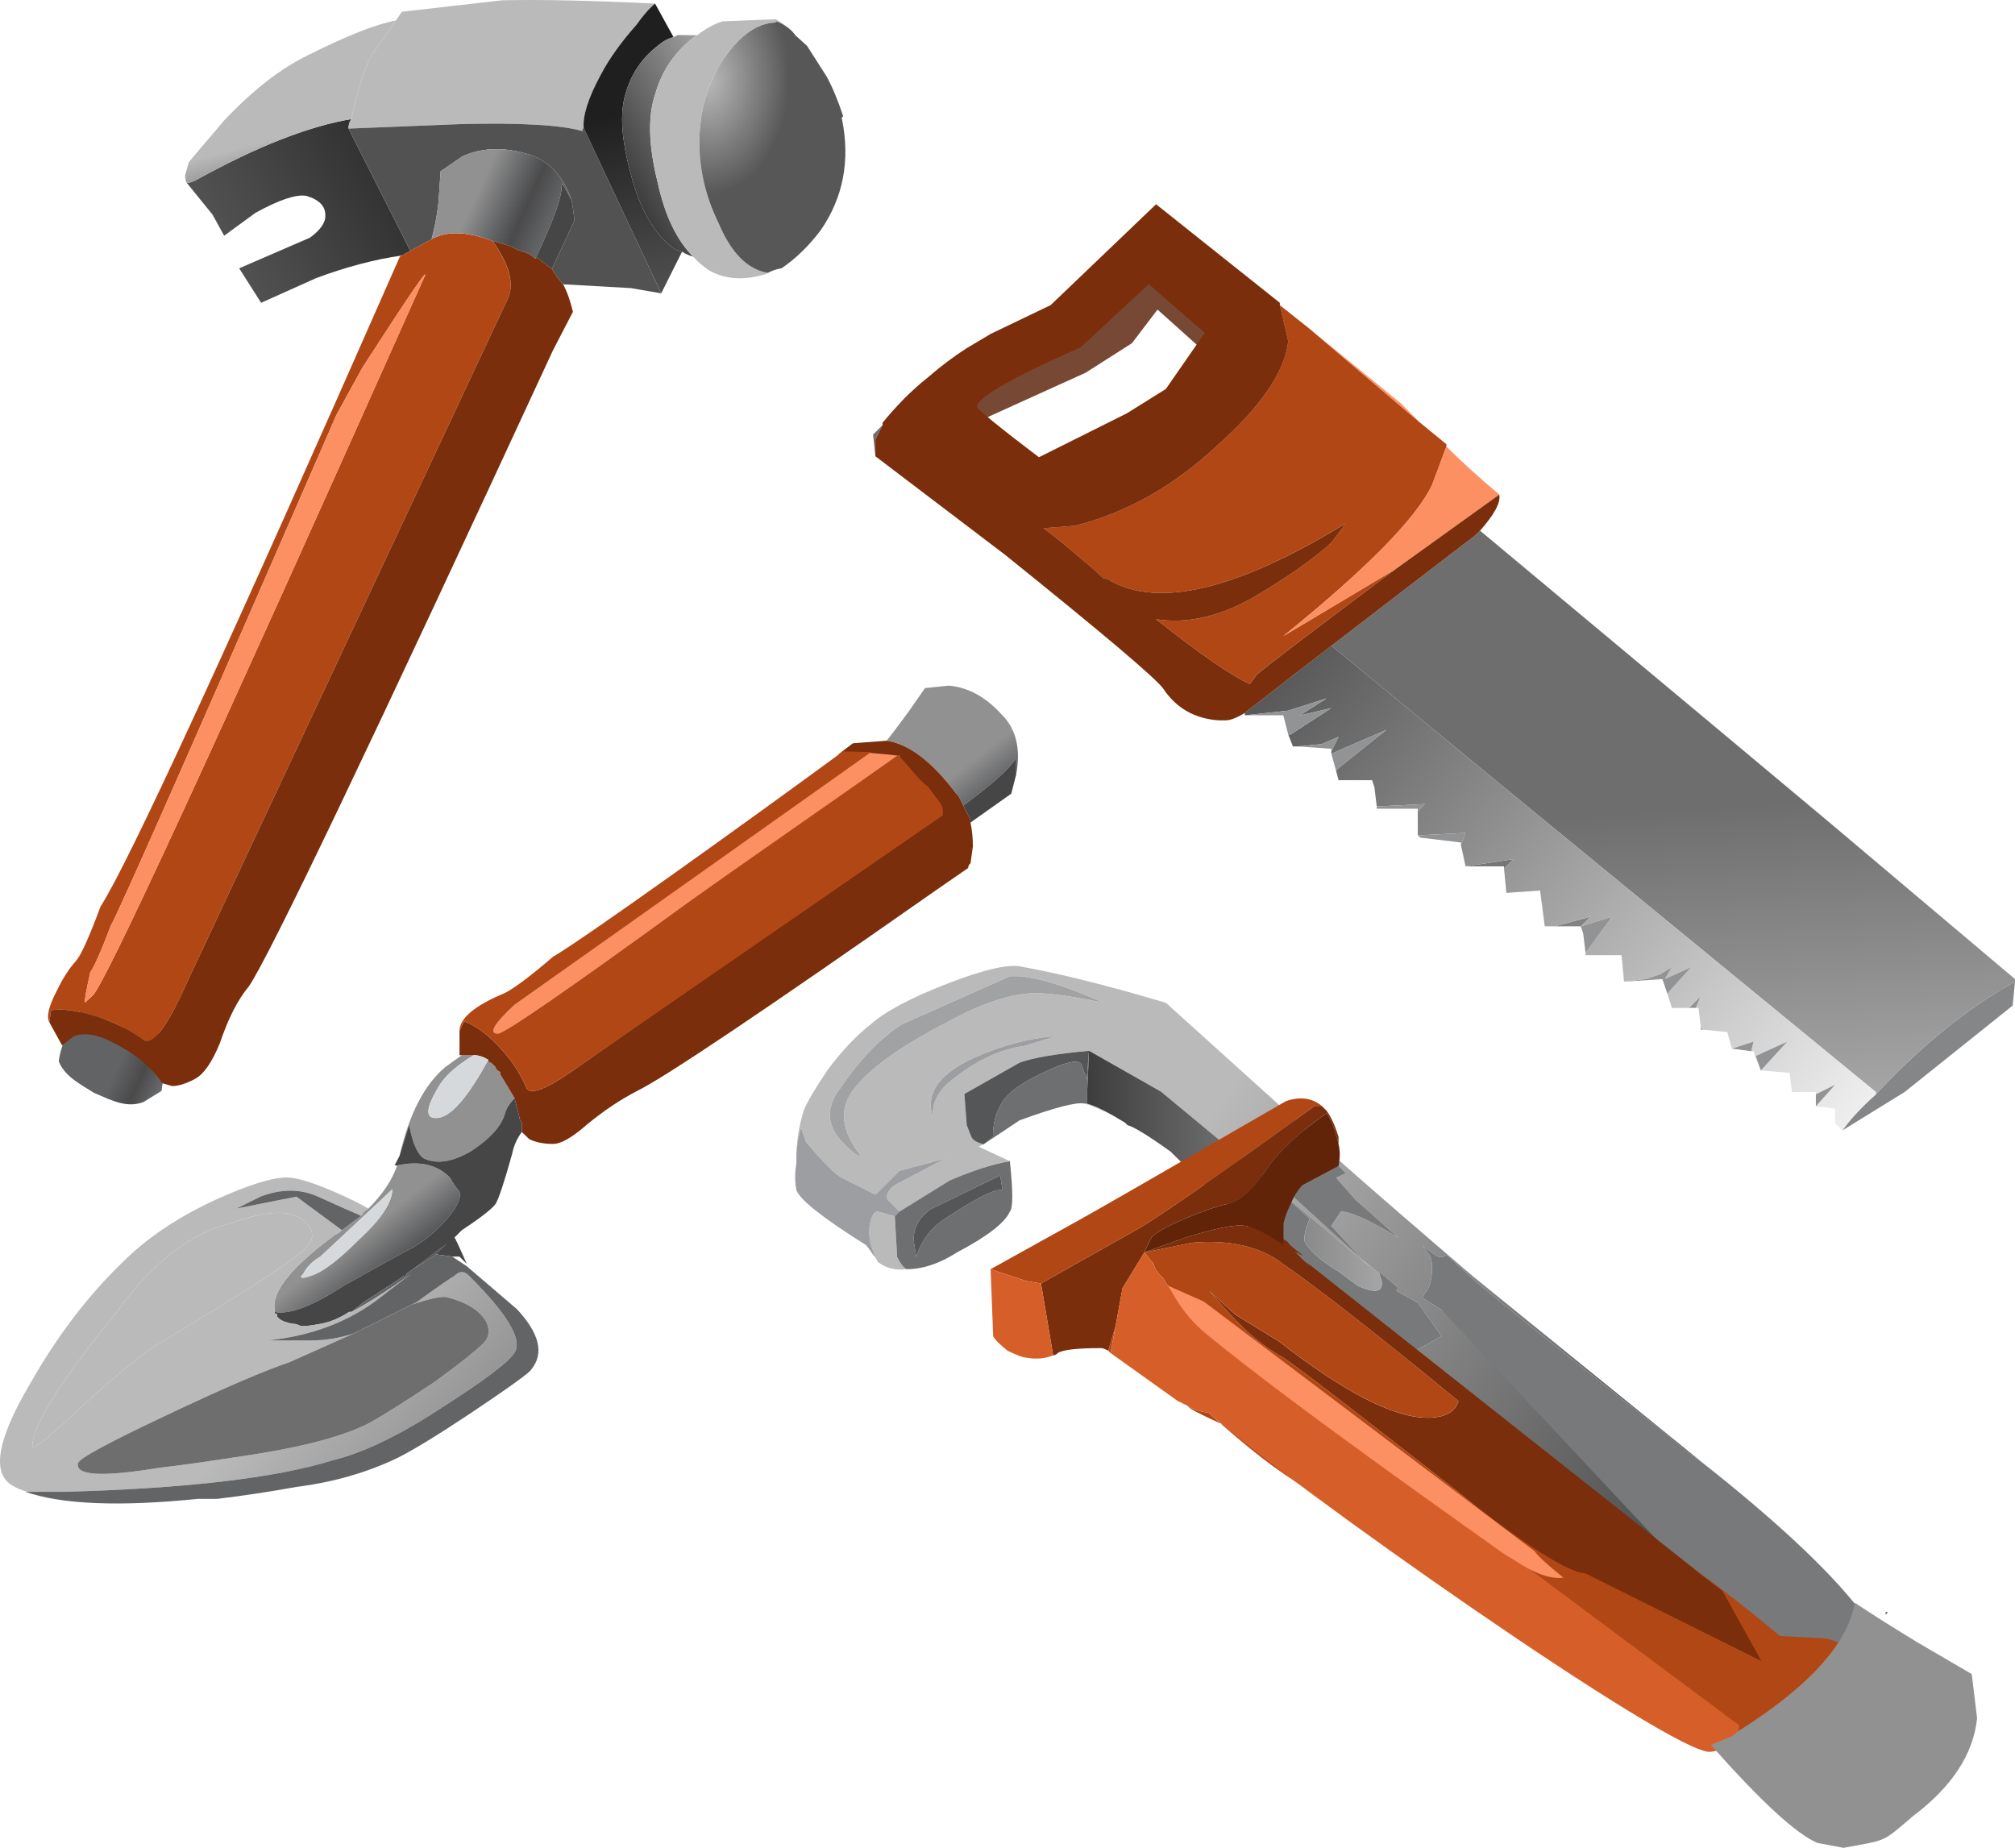
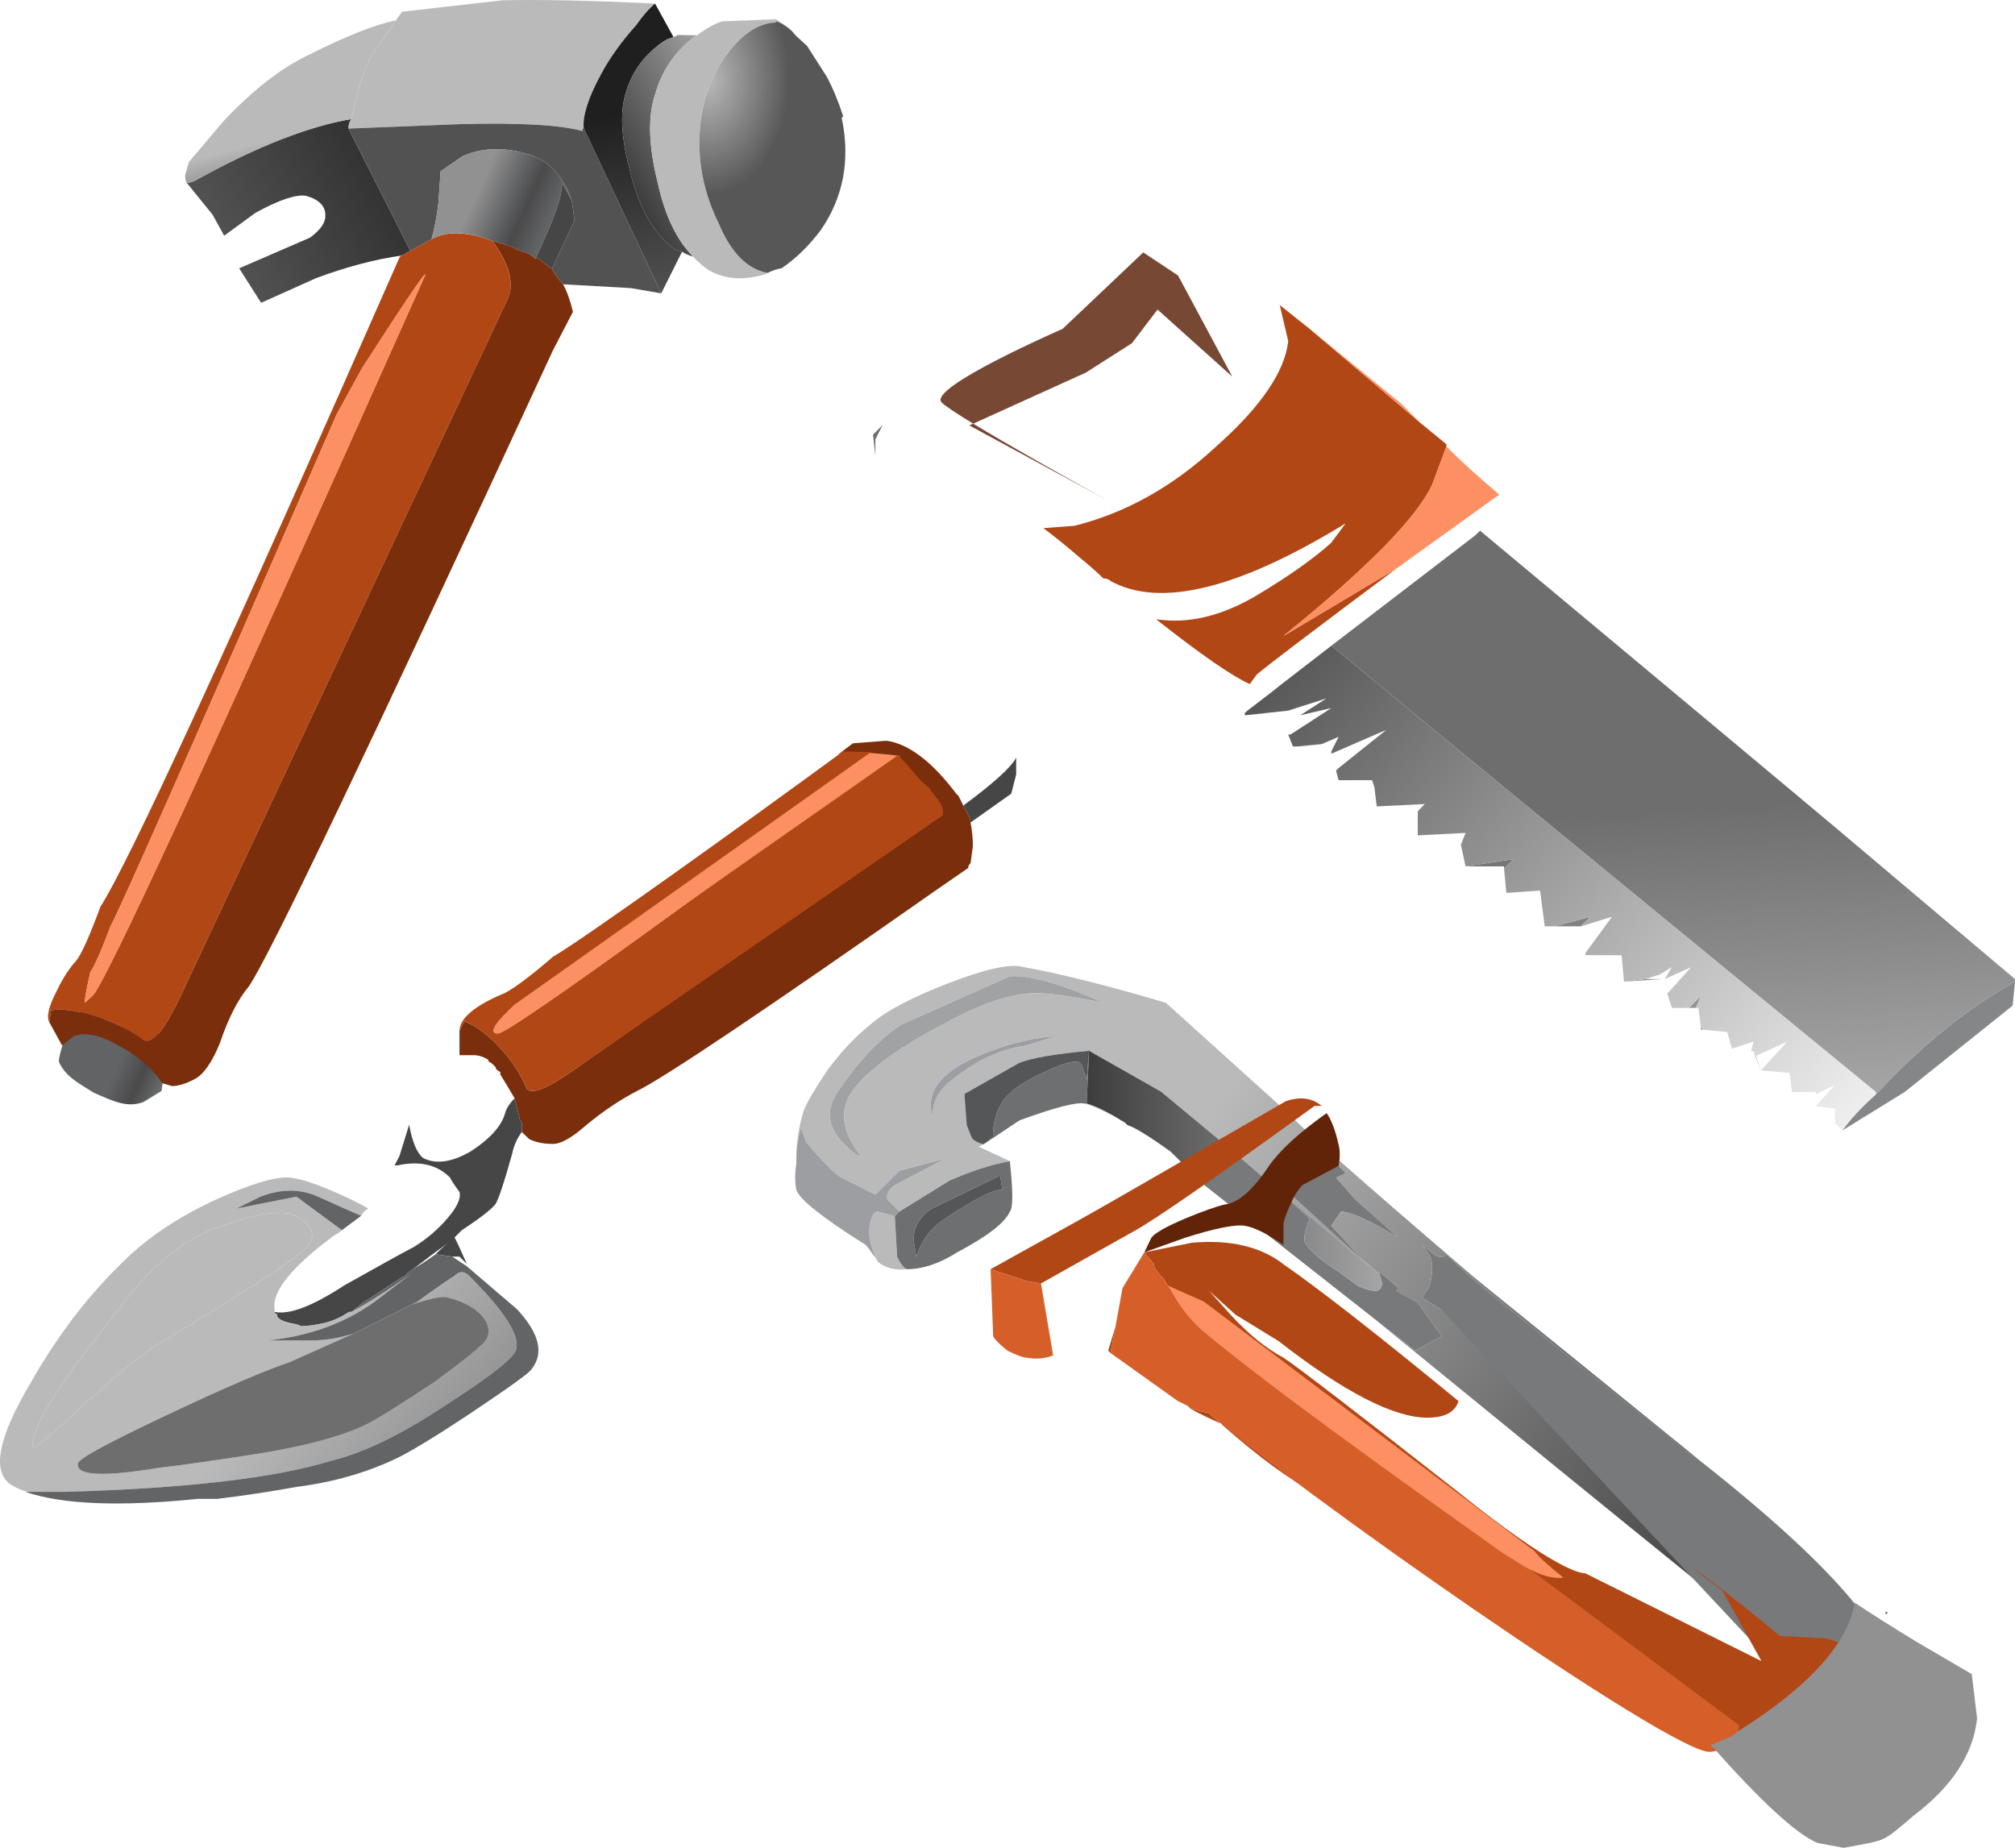
<svg xmlns="http://www.w3.org/2000/svg" xmlns:ns1="http://www.inkscape.org/namespaces/inkscape" xmlns:ns2="http://sodipodi.sourceforge.net/DTD/sodipodi-0.dtd" xmlns:xlink="http://www.w3.org/1999/xlink" id="svg2" xml:space="preserve" viewBox="0 0 1049.826 962.763" version="1.1" ns1:version="0.91 r13725" ns2:docname="hometools-construction-isolated.svg" width="1049.826" height="962.763">
  <ns2:namedview pagecolor="#ffffff" bordercolor="#666666" borderopacity="1" objecttolerance="10" gridtolerance="10" guidetolerance="10" ns1:pageopacity="0" ns1:pageshadow="2" ns1:window-width="1916" ns1:window-height="1035" id="namedview24905" showgrid="false" fit-margin-top="0" fit-margin-left="0" fit-margin-right="0" fit-margin-bottom="0" ns1:zoom="0.8988947" ns1:cx="722.65992" ns1:cy="555.10772" ns1:window-x="4" ns1:window-y="1" ns1:window-maximized="1" ns1:current-layer="g25569" />
  <defs id="defs6">
    <radialGradient id="radialGradient24" gradientUnits="userSpaceOnUse" cy="-5.5" cx="0.1" gradientTransform="matrix(0.8,0,0,-0.632,18.58,3.726)" r="10.038">
      <stop id="stop26" style="stop-color:#424242" offset="0" />
      <stop id="stop28" style="stop-color:#0d0d0d" offset="1" />
    </radialGradient>
    <linearGradient id="linearGradient42" y2="-1.95" gradientUnits="userSpaceOnUse" x2="9.288" gradientTransform="matrix(0.8,0,0,0.8,18.58,11.6)" y1="-1.95" x1="-8.587">
      <stop id="stop44" style="stop-color:#3d3d3d" offset="0" />
      <stop id="stop46" style="stop-color:#d9d9d9" offset=".282" />
      <stop id="stop48" style="stop-color:#1f1f1f" offset=".925" />
      <stop id="stop50" style="stop-color:#1f1f1f" offset="1" />
    </linearGradient>
    <linearGradient id="linearGradient66" y2="-7.25" gradientUnits="userSpaceOnUse" x2="9.663" gradientTransform="matrix(0.8,0,0,0.8,18.58,11.6)" y1="-7.25" x1="-1.862">
      <stop id="stop68" style="stop-color:#3d3d3d" offset="0" />
      <stop id="stop70" style="stop-color:#d9d9d9" offset=".282" />
      <stop id="stop72" style="stop-color:#1f1f1f" offset=".925" />
      <stop id="stop74" style="stop-color:#1f1f1f" offset="1" />
    </linearGradient>
    <linearGradient id="linearGradient88" y2="-3.7" gradientUnits="userSpaceOnUse" x2="2.012" gradientTransform="matrix(0.8,0,0,0.8,18.58,11.6)" y1="-3.7" x1="-10.013">
      <stop id="stop90" style="stop-color:#3d3d3d" offset="0" />
      <stop id="stop92" style="stop-color:#d9d9d9" offset=".282" />
      <stop id="stop94" style="stop-color:#1f1f1f" offset=".925" />
      <stop id="stop96" style="stop-color:#1f1f1f" offset="1" />
    </linearGradient>
    <linearGradient id="linearGradient110" y2="14.7" gradientUnits="userSpaceOnUse" x2="16.725" gradientTransform="matrix(0.8,0,0,0.8,19.22,14.72)" y1="14.7" x1="10.975">
      <stop id="stop112" style="stop-color:#525252" offset="0" />
      <stop id="stop114" style="stop-color:#1f1f1f" offset="1" />
    </linearGradient>
    <linearGradient id="linearGradient128" y2="2094.3" gradientUnits="userSpaceOnUse" x2="13430" gradientTransform="matrix(0.246,0.761,-0.761,0.246,-1679.2,-10710)" y1="2094.3" x1="13427">
      <stop id="stop130" style="stop-color:#3d3d3d" offset="0" />
      <stop id="stop132" style="stop-color:#bababa" offset="1" />
    </linearGradient>
    <linearGradient id="linearGradient146" y2="1780" gradientUnits="userSpaceOnUse" x2="14008" gradientTransform="matrix(0.202,0.774,-0.774,0.202,-1425.7,-11173)" y1="1780" x1="14006">
      <stop id="stop148" style="stop-color:#3d3d3d" offset="0" />
      <stop id="stop150" style="stop-color:#bababa" offset="1" />
    </linearGradient>
    <linearGradient id="linearGradient166" y2="1492.7" gradientUnits="userSpaceOnUse" x2="14462" gradientTransform="matrix(0.166,0.783,-0.783,0.166,-1199.9,-11540)" y1="1492.7" x1="14457">
      <stop id="stop168" style="stop-color:#525252" offset="0" />
      <stop id="stop170" style="stop-color:#1f1f1f" offset="1" />
    </linearGradient>
    <linearGradient id="linearGradient184" y2="-9765.5" gradientUnits="userSpaceOnUse" x2="-3268.2" gradientTransform="matrix(0.48,-0.64,0.64,0.48,7851.5,2620.2)" y1="-9765.5" x1="-3269.8">
      <stop id="stop186" style="stop-color:#919191" offset="0" />
      <stop id="stop188" style="stop-color:#606163" offset=".439" />
      <stop id="stop190" style="stop-color:#4a4a4b" offset=".659" />
      <stop id="stop192" style="stop-color:#626365" offset="1" />
    </linearGradient>
    <linearGradient id="linearGradient208" y2="1954" gradientUnits="userSpaceOnUse" x2="13688" gradientTransform="matrix(0.227,0.767,-0.767,0.227,-1569.7,-10918)" y1="1954" x1="13684">
      <stop id="stop210" style="stop-color:#525252" offset="0" />
      <stop id="stop212" style="stop-color:#1f1f1f" offset="1" />
    </linearGradient>
    <linearGradient id="linearGradient230" y2="12.112" gradientUnits="userSpaceOnUse" x2="22.475" gradientTransform="matrix(0.8,0,0,0.8,19.22,14.72)" y1="12.112" x1="19.025">
      <stop id="stop232" style="stop-color:#3d3d3d" offset="0" />
      <stop id="stop234" style="stop-color:#bababa" offset="1" />
    </linearGradient>
    <linearGradient id="linearGradient248" y2="2349.1" gradientUnits="userSpaceOnUse" x2="12891" gradientTransform="matrix(0.285,0.747,-0.747,0.285,-1885.2,-10279)" y1="2349.1" x1="12886">
      <stop id="stop250" style="stop-color:#292929" offset="0" />
      <stop id="stop252" style="stop-color:#bababa" offset="1" />
    </linearGradient>
    <radialGradient id="radialGradient266" gradientUnits="userSpaceOnUse" cy="-6906.7" cx="-3209" gradientTransform="matrix(0.623,-0.502,-0.627,-0.915,-2294.9,-7905.4)" r="2.329">
      <stop id="stop268" style="stop-color:#bababa" offset="0" />
      <stop id="stop270" style="stop-color:#575757" offset=".741" />
      <stop id="stop272" style="stop-color:#575757" offset="1" />
    </radialGradient>
    <linearGradient id="linearGradient288" y2="-15781" gradientUnits="userSpaceOnUse" x2="-486.36" gradientTransform="matrix(0.05,-0.798,0.798,0.05,12653,399.79)" y1="-15781" x1="-494.82">
      <stop id="stop290" style="stop-color:#6e6e6e" offset="0" />
      <stop id="stop292" style="stop-color:#bababa" offset="1" />
    </linearGradient>
    <linearGradient id="linearGradient306" y2="-7080.3" gradientUnits="userSpaceOnUse" x2="-3308.6" gradientTransform="matrix(0.616,-0.51,0.51,0.616,5684.3,2674.6)" y1="-7080.3" x1="-3324.5">
      <stop id="stop308" style="stop-color:#525252" offset="0" />
      <stop id="stop310" style="stop-color:#f0f0f0" offset="1" />
    </linearGradient>
    <linearGradient id="linearGradient332" y2="-9626.2" gradientUnits="userSpaceOnUse" x2="-3290.4" gradientTransform="matrix(0.49,-0.633,0.633,0.49,7712.8,2638.1)" y1="-9626.2" x1="-3292.1">
      <stop id="stop334" style="stop-color:#919191" offset="0" />
      <stop id="stop336" style="stop-color:#606163" offset=".439" />
      <stop id="stop338" style="stop-color:#4a4a4b" offset=".659" />
      <stop id="stop340" style="stop-color:#626365" offset="1" />
    </linearGradient>
    <linearGradient id="linearGradient362" y2="-9027.3" gradientUnits="userSpaceOnUse" x2="19660" gradientTransform="matrix(-0.607,0.521,-0.521,-0.607,7236.7,-15718)" y1="-9027.3" x1="19653">
      <stop id="stop364" style="stop-color:#6e6e6e" offset="0" />
      <stop id="stop366" style="stop-color:#bababa" offset="1" />
    </linearGradient>
    <linearGradient id="linearGradient384" y2="-12344" gradientUnits="userSpaceOnUse" x2="-2601.8" gradientTransform="matrix(0.323,-0.732,0.732,0.323,9877.8,2088)" y1="-12344" x1="-2603.9">
      <stop id="stop386" style="stop-color:#6e6e6e" offset="0" />
      <stop id="stop388" style="stop-color:#bababa" offset="1" />
    </linearGradient>
    <linearGradient id="linearGradient402" y2="-12409" gradientUnits="userSpaceOnUse" x2="-2572.9" gradientTransform="matrix(0.319,-0.734,0.734,0.319,9930.6,2067.2)" y1="-12409" x1="-2575">
      <stop id="stop404" style="stop-color:#6e6e6e" offset="0" />
      <stop id="stop406" style="stop-color:#bababa" offset="1" />
    </linearGradient>
    <linearGradient id="linearGradient420" y2="-10217" gradientUnits="userSpaceOnUse" x2="19527" gradientTransform="matrix(-0.657,0.456,-0.456,-0.657,8174.9,-15596)" y1="-10217" x1="19512">
      <stop id="stop422" style="stop-color:#3d3d3d" offset="0" />
      <stop id="stop424" style="stop-color:#bababa" offset="1" />
    </linearGradient>
    <linearGradient id="linearGradient448" y2="10.298" gradientUnits="userSpaceOnUse" x2="-9.3" gradientTransform="matrix(0.8,0,0,0.8,19.66,17.08)" y1="10.298" x1="-16.7">
      <stop id="stop450" style="stop-color:#3d3d3d" offset="0" />
      <stop id="stop452" style="stop-color:#bababa" offset="1" />
    </linearGradient>
    <linearGradient id="linearGradient476" y2="3.5" gradientUnits="userSpaceOnUse" x2="6.6" gradientTransform="matrix(0.8,0,0,0.8,18.7,16.52)" y1="3.5" x1="-7.7">
      <stop id="stop478" style="stop-color:#c9501a" offset="0" />
      <stop id="stop480" style="stop-color:#692101" offset="1" />
    </linearGradient>
    <linearGradient id="linearGradient494" y2="5.125" gradientUnits="userSpaceOnUse" x2="5.162" gradientTransform="matrix(0.8,0,0,0.8,18.7,16.52)" y1="5.125" x1="-6.062">
      <stop id="stop496" style="stop-color:#c9501a" offset="0" />
      <stop id="stop498" style="stop-color:#692101" offset="1" />
    </linearGradient>
    <linearGradient id="linearGradient516" y2="0.575" gradientUnits="userSpaceOnUse" x2="9.8" gradientTransform="matrix(0.8,0,0,0.8,18.7,16.52)" y1="0.575" x1="-10.1">
      <stop id="stop518" style="stop-color:#c9501a" offset="0" />
      <stop id="stop520" style="stop-color:#692101" offset="1" />
    </linearGradient>
    <linearGradient id="linearGradient534" y2="-16327" gradientUnits="userSpaceOnUse" x2="16312" gradientTransform="matrix(-0.8,0,0,-0.8,13062,-13043)" y1="-16327" x1="16297">
      <stop id="stop536" style="stop-color:#c9501a" offset="0" />
      <stop id="stop538" style="stop-color:#9e3c10" offset="1" />
    </linearGradient>
    <linearGradient id="linearGradient556" y2="-16330" gradientUnits="userSpaceOnUse" x2="16308" gradientTransform="matrix(-0.8,0,0,-0.8,13062,-13043)" y1="-16330" x1="16301">
      <stop id="stop558" style="stop-color:#c9501a" offset="0" />
      <stop id="stop560" style="stop-color:#9e3c10" offset="1" />
    </linearGradient>
    <linearGradient id="linearGradient574" y2="-16321" gradientUnits="userSpaceOnUse" x2="16313" gradientTransform="matrix(-0.8,0,0,-0.8,13062,-13043)" y1="-16321" x1="16296">
      <stop id="stop576" style="stop-color:#3d3d3d" offset="0" />
      <stop id="stop578" style="stop-color:#bababa" offset="1" />
    </linearGradient>
    <linearGradient id="linearGradient596" y2="-16329" gradientUnits="userSpaceOnUse" x2="16310" gradientTransform="matrix(-0.8,0,0,-0.8,13062,-13043)" y1="-16329" x1="16299">
      <stop id="stop598" style="stop-color:#c9501a" offset="0" />
      <stop id="stop600" style="stop-color:#9e3c10" offset="1" />
    </linearGradient>
    <linearGradient id="linearGradient614" y2="-4.75" gradientUnits="userSpaceOnUse" x2="9.338" gradientTransform="matrix(0.8,0,0,0.8,18.7,16.52)" y1="-4.75" x1="-8.737">
      <stop id="stop616" style="stop-color:#3d3d3d" offset="0" />
      <stop id="stop618" style="stop-color:#d9d9d9" offset=".282" />
      <stop id="stop620" style="stop-color:#1f1f1f" offset=".925" />
      <stop id="stop622" style="stop-color:#1f1f1f" offset="1" />
    </linearGradient>
    <linearGradient ns1:collect="always" xlink:href="#linearGradient332" id="linearGradient25455" gradientUnits="userSpaceOnUse" gradientTransform="matrix(-1.405,-0.908,1.087,-1.173,5846.327,-14254.267)" x1="-3292.1" y1="-9626.2" x2="-3290.4" y2="-9626.2" />
    <linearGradient ns1:collect="always" xlink:href="#linearGradient332" id="linearGradient25465" gradientUnits="userSpaceOnUse" gradientTransform="matrix(-0.453,0.659,-0.659,-0.453,-7801.002,-2177.029)" x1="-3292.1" y1="-9626.2" x2="-3290.4" y2="-9626.2" />
    <linearGradient ns1:collect="always" xlink:href="#linearGradient332" id="linearGradient25497" gradientUnits="userSpaceOnUse" gradientTransform="matrix(0.49,-0.633,0.633,0.49,7712.8,2638.1)" x1="-3292.1" y1="-9626.2" x2="-3290.4" y2="-9626.2" />
  </defs>
  <g id="g10" transform="matrix(1.25,0,0,-1.25,522.676,489.581)">
    <g id="g12">
      <g id="g25523" transform="matrix(21.895,12.067,-12.067,21.895,-616.623,-632.464)">
        <g id="g100">
          <g id="g102">
            <g id="g108">
              <path ns1:connector-curvature="0" d="m 30.781,27.362 -0.082,-2.282 -0.16,0 c -0.426,0.161 -0.906,0.282 -1.437,0.36 l -1,0.082 -0.043,0.68 1.281,-0.122 c 0.215,0.028 0.348,0.094 0.402,0.2 0.078,0.133 0.039,0.281 -0.121,0.441 -0.133,0.106 -0.426,0.16 -0.879,0.16 l -0.64,-0.082 0,0.403 -0.122,0.679 c 0.028,-0.027 0.079,-0.043 0.161,-0.043 1.148,0 2.066,-0.117 2.757,-0.359 -0.05,-0.024 -0.093,-0.066 -0.117,-0.117 z" style="fill:url(#linearGradient110);fill-rule:evenodd" id="path116" />
            </g>
          </g>
        </g>
        <g id="g118">
          <g id="g120">
            <g id="g126">
              <path ns1:connector-curvature="0" d="m 34.219,25.479 c -0.024,0 -0.039,-0.012 -0.039,-0.039 -0.266,0.265 -0.84,0.625 -1.719,1.082 l -1.68,0.84 c 0.024,0.051 0.067,0.093 0.117,0.117 0.321,0.375 0.59,0.629 0.801,0.762 l 0.641,0.32 0.16,0.078 1.559,-0.641 C 34.621,27.705 35.355,27.28 36.262,26.721 36.125,26.694 35.98,26.639 35.82,26.561 35.445,26.428 35.141,26.28 34.898,26.12 34.527,25.881 34.301,25.666 34.219,25.479 Z" style="fill:url(#linearGradient128);fill-rule:evenodd" id="path134" />
            </g>
          </g>
        </g>
        <g id="g136">
          <g id="g138">
            <g id="g144">
              <path ns1:connector-curvature="0" d="m 32.34,28.561 -0.641,-0.32 c -0.211,-0.133 -0.48,-0.387 -0.801,-0.762 -0.691,0.242 -1.613,0.359 -2.757,0.359 -0.082,0 -0.133,0.016 -0.161,0.043 0,0.024 0.012,0.067 0.04,0.117 l 0.16,0.161 0.84,0.32 c 0.668,0.215 1.253,0.309 1.761,0.281 0.719,-0.027 1.239,-0.094 1.559,-0.199 z" style="fill:url(#linearGradient146);fill-rule:evenodd" id="path152" />
            </g>
          </g>
        </g>
        <g transform="matrix(0.888,0,0,0.939,-7.219,2.884)" id="g25457">
          <g id="g25459">
            <g id="g25461">
              <path ns2:nodetypes="csccccccccc" id="path25463" style="fill:url(#linearGradient25465);fill-rule:evenodd" d="m 29.571,14.039 c 0.039,0.067 0.153,0.178 0.273,0.28 0.158,0.134 0.325,0.182 0.625,0.379 0.021,-0.055 0.045,-0.108 0.07,-0.164 l 0.037,-0.041 c 0.371,-0.557 0.741,-0.871 1.109,-0.946 -0.113,-0.126 -0.243,-0.28 -0.386,-0.455 l -0.303,-0.386 -0.4,-0.018 c -0.319,0.046 -0.484,0.265 -0.732,0.572 -0.145,0.252 -0.323,0.49 -0.292,0.779 z" ns1:connector-curvature="0" />
            </g>
          </g>
        </g>
        <path ns1:connector-curvature="0" d="m 30.699,25.08 0.403,0 c 0.293,0 0.586,-0.175 0.878,-0.519 C 32.031,24.08 31.953,23.76 31.742,23.6 L 21.34,16.041 c -0.481,-0.347 -0.774,-0.468 -0.879,-0.363 -0.133,0.297 -0.32,0.563 -0.563,0.801 -0.21,0.215 -0.398,0.348 -0.558,0.402 l -0.121,-0.16 c 0,0.106 0.121,0.238 0.363,0.399 0.184,0.132 0.359,0.226 0.52,0.281 0.132,0.051 0.398,0.254 0.796,0.597 0.75,0.403 3.95,2.762 9.602,7.082 l 0.199,0 z m -10.64,-8.32 c 0.187,0 3.722,2.602 10.601,7.801 0.266,0.184 -0.265,-0.082 -1.601,-0.801 l -0.758,-0.48 c -4.746,-3.653 -7.215,-5.535 -7.403,-5.641 -0.343,-0.293 -0.57,-0.465 -0.679,-0.519 -0.211,-0.239 -0.321,-0.375 -0.321,-0.399 l 0.161,0.039 z" style="fill:#b24716;fill-rule:evenodd" id="path154" />
        <g id="g156">
          <g id="g158">
            <g id="g164">
              <path ns1:connector-curvature="0" d="m 30.781,27.362 1.68,-0.84 c 0.879,-0.457 1.453,-0.817 1.719,-1.082 0,0.027 0.015,0.039 0.039,0.039 L 34.02,22.44 33.621,22.76 32.66,23.362 c -0.027,0.105 -0.039,0.211 -0.039,0.316 l 0.719,0.524 c 0.055,0.132 0.094,0.238 0.121,0.32 0.078,0.426 -0.016,0.773 -0.281,1.039 -0.293,0.293 -0.614,0.453 -0.961,0.48 L 31.781,25.998 31.5,25.561 C 31.367,25.373 31.234,25.213 31.102,25.08 l -0.403,0 0.082,2.282 z" style="fill:url(#linearGradient166);fill-rule:evenodd" id="path172" />
            </g>
          </g>
        </g>
        <g id="g174">
          <g id="g176">
            <g id="g182">
              <path ns1:connector-curvature="0" d="m 32.461,23.959 c -0.027,0.082 -0.066,0.149 -0.121,0.2 l -0.078,0.082 c -0.028,0.054 -0.055,0.093 -0.082,0.121 l -0.2,0.199 c -0.292,0.348 -0.585,0.519 -0.878,0.519 0.132,0.133 0.265,0.293 0.398,0.481 l 0.281,0.437 0.438,0.043 c 0.347,-0.027 0.668,-0.187 0.961,-0.48 0.265,-0.266 0.359,-0.613 0.281,-1.039 l 0,0.316 -0.039,-0.039 c -0.082,-0.16 -0.402,-0.437 -0.961,-0.84 z" style="fill:url(#linearGradient184);fill-rule:evenodd" id="path194" />
            </g>
          </g>
        </g>
        <path ns1:connector-curvature="0" d="m 32.621,23.678 c -0.055,0.11 -0.094,0.203 -0.121,0.281 l -0.039,0 c 0.559,0.403 0.879,0.68 0.961,0.84 l 0.039,0.039 0,-0.316 C 33.434,24.44 33.395,24.334 33.34,24.202 l -0.719,-0.524 z" style="fill:#464647;fill-rule:evenodd" id="path196" />
        <g id="g198">
          <g id="g200">
            <g id="g206">
              <path ns1:connector-curvature="0" d="m 36.262,26.08 c -0.082,0.028 -0.188,0.028 -0.321,0 -0.32,-0.054 -0.601,-0.199 -0.839,-0.441 -0.243,-0.238 -0.426,-0.641 -0.563,-1.199 -0.16,-0.613 -0.144,-1.106 0.043,-1.481 l 0.078,-0.078 -0.64,-0.441 0.199,3.039 c 0.082,0.187 0.308,0.402 0.679,0.641 0.243,0.16 0.547,0.308 0.922,0.441 0.16,0.078 0.305,0.133 0.442,0.16 l 0,-0.641 z" style="fill:url(#linearGradient208);fill-rule:evenodd" id="path214" />
            </g>
          </g>
        </g>
        <path ns1:connector-curvature="0" d="m 20.059,16.76 -0.161,-0.039 c 0,0.024 0.11,0.16 0.321,0.399 0.109,0.054 0.336,0.226 0.679,0.519 0.188,0.106 2.657,1.988 7.403,5.641 l 0.758,0.48 c 1.336,0.719 1.867,0.985 1.601,0.801 C 23.781,19.362 20.246,16.76 20.059,16.76 Z" style="fill:#fc9063;fill-rule:evenodd" id="path216" />
        <path ns1:connector-curvature="0" d="m 31.98,24.561 0.2,-0.199 c 0.027,-0.028 0.054,-0.067 0.082,-0.121 l 0.078,-0.082 c 0.055,-0.051 0.094,-0.118 0.121,-0.2 l 0.039,0 c 0.027,-0.078 0.066,-0.171 0.121,-0.281 0,-0.105 0.012,-0.211 0.039,-0.316 0,-0.137 -0.027,-0.297 -0.078,-0.481 L 31.98,22.479 c -5.839,-4.293 -9.027,-6.574 -9.558,-6.84 -0.27,-0.105 -0.563,-0.305 -0.883,-0.598 -0.266,-0.214 -0.48,-0.32 -0.641,-0.32 -0.156,0 -0.293,0.024 -0.398,0.078 l -0.121,0.121 c -0.027,0.321 -0.16,0.653 -0.399,1 -0.16,0.239 -0.332,0.375 -0.519,0.399 l -0.242,-0.039 0,0.441 0.121,0.16 c 0.16,-0.054 0.348,-0.187 0.558,-0.402 0.243,-0.238 0.43,-0.504 0.563,-0.801 0.105,-0.105 0.398,0.016 0.879,0.363 L 31.742,23.6 c 0.211,0.16 0.293,0.48 0.238,0.961 z" style="fill:#7a2e0b;fill-rule:evenodd" id="path218" />
        <g id="g220">
          <g id="g222">
            <g id="g228">
              <path ns1:connector-curvature="0" d="m 34.66,22.881 -0.078,0.078 c -0.187,0.375 -0.203,0.868 -0.043,1.481 0.137,0.558 0.32,0.961 0.563,1.199 0.238,0.242 0.519,0.387 0.839,0.441 0.133,0.028 0.239,0.028 0.321,0 l 0.078,0 0.281,-0.16 -0.039,0 c -0.402,-0.054 -0.75,-0.226 -1.043,-0.519 -0.293,-0.266 -0.519,-0.707 -0.68,-1.321 -0.16,-0.535 -0.183,-0.988 -0.078,-1.359 -0.054,0.051 -0.093,0.106 -0.121,0.16 z" style="fill:url(#linearGradient230);fill-rule:evenodd" id="path236" />
            </g>
          </g>
        </g>
        <g id="g238">
          <g id="g240">
            <g id="g246">
              <path ns1:connector-curvature="0" d="m 38.039,25.221 c -0.031,0.094 -0.078,0.18 -0.141,0.258 l -0.039,0 c -0.265,0.133 -0.613,0.094 -1.039,-0.117 -0.425,-0.215 -0.773,-0.563 -1.039,-1.043 -0.215,-0.399 -0.336,-0.84 -0.359,-1.321 -0.055,-0.531 0.051,-0.906 0.32,-1.117 l -0.043,0 c -0.371,0.078 -0.64,0.25 -0.801,0.52 -0.05,0.105 -0.093,0.211 -0.117,0.32 -0.105,0.371 -0.082,0.824 0.078,1.359 0.161,0.614 0.387,1.051 0.68,1.321 0.293,0.293 0.641,0.465 1.043,0.519 l 0.039,0 c 0.184,0.028 0.344,0.028 0.481,0 l 0.796,-0.398 c 0.063,-0.102 0.11,-0.203 0.141,-0.301 z" style="fill:url(#linearGradient248);fill-rule:evenodd" id="path254" />
            </g>
          </g>
        </g>
        <g id="g256">
          <g id="g258">
            <g id="g264">
              <path ns1:connector-curvature="0" d="m 35.742,21.881 c -0.269,0.211 -0.375,0.586 -0.32,1.117 0.023,0.481 0.144,0.922 0.359,1.321 0.266,0.48 0.614,0.828 1.039,1.043 0.426,0.211 0.774,0.25 1.039,0.117 l 0.039,0 c 0.063,-0.078 0.11,-0.164 0.141,-0.258 l 0.02,-0.101 0.082,-0.239 0.039,-0.601 c 0,-0.215 -0.028,-0.453 -0.078,-0.719 -0.028,0 -0.043,-0.016 -0.043,-0.039 -0.211,-0.668 -0.614,-1.149 -1.2,-1.442 -0.293,-0.132 -0.586,-0.214 -0.879,-0.242 -0.082,0.028 -0.16,0.043 -0.238,0.043 z" style="fill:url(#radialGradient266);fill-rule:evenodd" id="path274" />
            </g>
          </g>
        </g>
      </g>
      <g id="g25569" transform="matrix(25,0,0,25,-516.755,-79.503)">
        <g id="g25585">
          <path id="path276" style="fill:#848687;fill-rule:evenodd" d="m 34.66,-0.002 c 0.133,0.188 0.32,0.387 0.559,0.602 0.773,0.828 1.547,1.453 2.32,1.879 L 37.5,2.08 35.699,0.639 34.66,-0.002 Z" ns1:connector-curvature="0" />
          <g id="g278">
            <g id="g280">
              <g id="g286">
                <path id="path294" style="fill:url(#linearGradient288);fill-rule:evenodd" d="m 26.141,8.08 2.398,1.84 c 0.027,0.028 0.055,0.051 0.082,0.078 3.387,-2.824 5.332,-4.453 5.84,-4.878 l 3.078,-2.598 0,-0.043 C 36.766,2.053 35.992,1.428 35.219,0.6 l 0,0.039 -9.078,7.441 z m 3.718,-4.679 0.602,0.16 -0.16,-0.16 -0.442,0 z m -0.839,0.961 0,0.039 -0.641,0 0.801,0.121 -0.16,-0.16 z m 2,-1.883 0.359,0.043 0.281,0 -0.64,-0.043 z m 1.199,-0.438 -0.117,0 0.199,0.2 -0.082,-0.2 z m 0.121,-0.363 -0.039,0 0,0.043 0.039,-0.043 z M 33.219,1.241 33.301,0.998 33.18,1.319 33.219,1.241 Z m -14.68,10 -0.039,0.359 0.16,0.16 -0.121,-0.238 0,-0.281 z" ns1:connector-curvature="0" />
              </g>
            </g>
          </g>
          <g id="g296">
            <g id="g298">
              <g id="g304">
                <path id="path312" style="fill:url(#linearGradient306);fill-rule:evenodd" d="m 24.699,6.92 0,0.039 0.043,0.039 c 0.317,0.243 0.492,0.375 0.52,0.403 l 0.879,0.679 9.078,-7.441 0,-0.039 C 34.98,0.385 34.793,0.186 34.66,-0.002 l -0.121,0.122 0,0.242 -0.32,0.039 0.32,0.359 -0.32,-0.16 0,0.039 -0.399,0 -0.039,0.32 -0.48,0.039 0.441,0.481 -0.523,-0.238 -0.039,0.078 -0.039,0 0.039,0.16 -0.36,-0.117 -0.078,0.277 -0.402,0.039 -0.039,0.043 -0.039,0.32 -0.043,0 0.082,0.2 -0.199,-0.2 -0.282,0 L 31.742,2.28 32.141,2.721 31.699,2.522 31.82,2.721 31.621,2.6 31.379,2.522 31.02,2.479 30.98,2.92 l -0.601,0 0,0.039 0.441,0.602 -0.519,-0.16 0.16,0.16 -0.602,-0.16 -0.16,0 -0.078,0.597 -0.562,-0.039 -0.039,0.403 0.16,0.16 -0.801,-0.121 -0.078,0.359 0.078,0.199 -0.758,-0.039 -0.039,0 0,0.399 0.117,0.121 -0.801,-0.039 -0.039,0.32 -0.039,0.117 -0.558,0 -0.043,0.16 0.043,0.043 0.797,0.637 -0.918,-0.398 0,0.039 0.121,0.242 -0.282,-0.121 -0.398,-0.039 -0.082,0 -0.078,0.199 0.039,0 0.68,0.441 L 25.621,6.92 26.059,7.202 25.422,6.998 24.699,6.92 Z" ns1:connector-curvature="0" />
              </g>
            </g>
          </g>
          <path style="fill:#774934;fill-opacity:1;fill-rule:evenodd;stroke:none;stroke-width:0.8px;stroke-linecap:butt;stroke-linejoin:miter;stroke-opacity:1" d="m 23.005,14.638 -1.345,-1.275 c 0,0 -2.258,-0.981 -2.017,-1.226 0.24,-0.245 2.79,-1.646 2.79,-1.646 l -2.328,1.262 1.943,0.881 0.769,0.491 0.426,0.56 1.247,-1.119 -0.905,1.687 z" id="path25467" ns1:connector-curvature="0" ns2:nodetypes="ccscccccccc" />
          <path id="path314" style="fill:#b24716;fill-opacity:1;fill-rule:evenodd" d="M 27.219,9.362 C 25.859,8.346 25.086,7.76 24.898,7.6 L 24.781,7.44 c -0.293,0.133 -0.816,0.492 -1.562,1.082 0.535,-0.082 1.093,0.051 1.679,0.398 0.536,0.321 0.95,0.614 1.243,0.879 l 0.238,0.321 C 24.594,9.026 23.285,8.705 22.461,9.159 22.434,9.186 22.395,9.202 22.34,9.202 c -0.106,0.105 -0.227,0.211 -0.36,0.32 -0.214,0.183 -0.425,0.359 -0.64,0.519 l 0.519,0.039 c 0.856,0.215 1.641,0.653 2.36,1.321 0.75,0.664 1.148,1.254 1.203,1.758 l -0.141,0.601 0.5,-0.398 1.84,-1.563 0.438,-0.359 0,-0.039 L 27.82,10.76 C 27.555,10.202 26.727,9.362 25.34,8.241 l 1.879,1.121 z" ns1:connector-curvature="0" />
          <path id="path316" style="fill:#fc9063;fill-opacity:1;fill-rule:evenodd" d="m 27.621,11.799 -1.84,1.563 1.52,-1.242 0.32,-0.321 z m 0.438,-0.398 c 0.242,-0.242 0.535,-0.508 0.882,-0.801 L 27.219,9.362 25.34,8.241 c 1.387,1.121 2.215,1.961 2.48,2.519 l 0.239,0.641 z" ns1:connector-curvature="0" />
-           <path ns1:connector-curvature="0" style="fill:#7a2e0b;fill-opacity:1;fill-rule:evenodd" d="m 29.023,16.654 -2.197,2.102 -1.25,0.6 c -0.166,0.098 -0.332,0.2 -0.502,0.299 -0.264,0.17 -0.533,0.37 -0.797,0.6 -0.171,0.136 -0.337,0.284 -0.502,0.449 -0.166,0.171 -0.319,0.338 -0.451,0.504 l 0,0.049 -0.15,0.297 0,0.352 2.699,2.051 c 2.07,1.665 3.17,2.597 3.303,2.797 0.269,0.401 0.649,0.621 1.152,0.656 l 0.146,0 c 0.102,0 0.232,-0.055 0.398,-0.152 l 0.055,-0.049 c 0.396,-0.304 0.615,-0.469 0.65,-0.504 l 1.098,-0.848 2.998,-2.301 c 0.034,-0.035 0.068,-0.064 0.102,-0.098 0.297,-0.338 0.435,-0.586 0.4,-0.752 l -2.152,1.547 c -1.7,1.27 -2.665,2.003 -2.9,2.203 l -0.146,0.199 c -0.366,-0.166 -1.021,-0.614 -1.953,-1.352 0.669,0.102 1.367,-0.064 2.1,-0.498 0.67,-0.401 1.186,-0.766 1.553,-1.098 l 0.299,-0.402 c -2.231,1.367 -3.868,1.769 -4.898,1.201 -0.034,-0.034 -0.082,-0.053 -0.15,-0.053 -0.133,-0.131 -0.285,-0.264 -0.451,-0.4 -0.268,-0.229 -0.53,-0.448 -0.799,-0.648 l 0.648,-0.049 c 1.07,-0.269 2.05,-0.817 2.949,-1.652 0.937,-0.83 1.435,-1.567 1.504,-2.197 l -0.176,-0.75 0,-0.049 -2.578,-2.053 z m -0.154,1.664 1.17,1.016 -0.812,1.17 -0.814,0.508 -1.83,0.914 c 0,0 -1.015,-0.761 -1.27,-1.016 -0.254,-0.254 2.135,-1.271 2.135,-1.271 l 1.422,-1.32 z" transform="matrix(0.8,0,0,-0.8,0,28.764)" id="path318" />
-           <path id="path320" style="fill:#919395;fill-rule:evenodd" d="m 26.898,5.401 0.801,0.039 -0.117,-0.121 0,0.043 -0.684,0 0,0.039 z m 0.684,-0.481 0.039,0 0.758,0.039 -0.078,-0.199 0,0.039 -0.68,0.082 -0.039,0.039 z m 6.637,-4.32 0.32,0.16 -0.32,-0.359 0,0.199 z M 30.379,2.959 30.34,3.28 30.301,3.401 30.82,3.561 30.379,2.959 Z M 32.82,1.362 33.18,1.479 33.141,1.319 32.82,1.362 Z M 31.742,2.28 31.66,2.522 31.379,2.522 31.621,2.6 31.82,2.721 31.699,2.522 32.141,2.721 31.742,2.28 Z M 33.301,0.998 33.219,1.241 33.742,1.479 33.301,0.998 Z M 25.422,6.6 25.34,6.92 l -0.641,0 0.723,0.078 0.637,0.204 -0.438,-0.282 0.52,0.121 -0.68,-0.441 -0.039,0 z M 26.141,6.28 27.059,6.678 26.262,6.041 26.219,5.998 26.141,6.28 Z m 0,0.039 0,0.043 -0.559,0.039 0.398,0.039 0.282,0.121 -0.121,-0.242 z" ns1:connector-curvature="0" />
        </g>
      </g>
      <g id="g25473" transform="matrix(25,0,0,25,-418.119,-247.144)">
        <g id="g322">
          <g id="g324">
            <g id="g330">
-               <path ns1:connector-curvature="0" d="m 16.941,12.639 0,0.281 c -0.082,-0.16 -0.375,-0.425 -0.882,-0.8 -0.024,0.054 -0.051,0.105 -0.079,0.16 l -0.039,0.039 c -0.402,0.535 -0.789,0.828 -1.16,0.883 0.106,0.132 0.227,0.293 0.36,0.476 l 0.281,0.402 0.398,0.04 c 0.321,-0.028 0.614,-0.188 0.879,-0.481 0.242,-0.238 0.321,-0.574 0.242,-1 z M 6.66,6.28 c 0.16,0.695 0.414,1.187 0.762,1.48 l 0.277,0.199 0.199,0 C 7.633,7.799 7.445,7.639 7.34,7.479 7.074,7.053 7.074,6.866 7.34,6.92 7.555,6.975 7.82,7.295 8.141,7.881 8.141,7.854 8.152,7.838 8.18,7.838 8.207,7.815 8.234,7.788 8.262,7.76 8.262,7.733 8.285,7.705 8.34,7.678 l 0,-0.039 C 8.422,7.506 8.5,7.373 8.578,7.241 8.5,7.159 8.445,7.08 8.422,6.998 8.367,6.788 8.18,6.573 7.859,6.362 7.539,6.174 7.273,6.135 7.059,6.241 6.953,6.319 6.875,6.506 6.82,6.799 L 6.66,6.28 Z M 5.699,5.041 C 5.805,5.12 5.914,5.202 6.02,5.28 6.047,5.334 6.086,5.373 6.141,5.401 6.379,5.639 6.539,5.881 6.621,6.12 6.992,6.202 7.285,6.135 7.5,5.92 7.527,5.866 7.578,5.788 7.66,5.678 7.688,5.573 7.621,5.428 7.461,5.241 7.301,5.053 7.113,4.893 6.898,4.76 6.738,4.678 6.355,4.467 5.738,4.12 5.207,3.772 4.82,3.627 4.578,3.678 l 0,0.043 c -0.051,0.293 0.281,0.707 1,1.238 0.055,0.028 0.094,0.055 0.121,0.082 z M 4.621,3.6 C 4.656,3.545 4.75,3.506 4.898,3.479 l -0.039,0 C 4.734,3.506 4.656,3.545 4.621,3.6 Z M 5.059,4.319 C 4.98,4.241 5.02,4.225 5.18,4.28 5.367,4.334 5.633,4.534 5.98,4.881 6.355,5.225 6.539,5.506 6.539,5.721 L 5.34,4.6 C 5.207,4.522 5.113,4.428 5.059,4.319 Z m 2.203,0.32 C 7.152,4.561 7.035,4.479 6.898,4.401 7.125,4.577 7.312,4.717 7.461,4.819 7.398,4.768 7.328,4.709 7.262,4.639 Z" style="fill:url(#linearGradient25497);fill-rule:evenodd" id="path342" />
-             </g>
+               </g>
          </g>
        </g>
        <path ns1:connector-curvature="0" d="m 16.18,11.838 c 0.027,-0.133 0.039,-0.265 0.039,-0.398 L 16.18,11.159 C 16.152,11.135 16.141,11.108 16.141,11.08 l -0.52,-0.359 c -2.855,-2 -4.519,-3.121 -5,-3.359 C 10.355,7.225 10.074,7.041 9.781,6.799 9.539,6.588 9.355,6.479 9.219,6.479 9.059,6.479 8.926,6.506 8.82,6.561 l -0.121,0.117 0,0.16 C 8.672,6.866 8.66,6.893 8.66,6.92 8.633,7.026 8.605,7.135 8.578,7.241 8.5,7.373 8.422,7.506 8.34,7.639 l 0,0.039 C 8.285,7.705 8.262,7.733 8.262,7.76 8.234,7.788 8.207,7.815 8.18,7.838 8.152,7.838 8.141,7.854 8.141,7.881 8.059,7.932 7.98,7.959 7.898,7.959 l -0.238,0 0,0.403 0.078,0.16 C 7.898,8.467 8.074,8.346 8.262,8.159 8.5,7.92 8.672,7.666 8.781,7.401 c 0.078,-0.106 0.344,0 0.797,0.32 l 3.203,2.238 c 0.024,0.188 0.826,0.689 1.19,0.967 0.303,0.135 1.035,0.802 1.45,1.023 l 0.048,0.064 0.14,-0.024 -0.045,0.172 -0.739,0.739 -0.941,-0.025 C 14.416,13.278 13.578,12.678 14.219,13.159 l 0.562,0.043 c 0.371,-0.055 0.758,-0.348 1.16,-0.883 L 15.98,12.28 c 0.028,-0.055 0.055,-0.106 0.079,-0.16 l 0.082,-0.161 c 0.027,-0.027 0.039,-0.066 0.039,-0.121 z" style="fill:#7a2e0b;fill-rule:evenodd" id="path344" ns2:nodetypes="cccccccsccccccccccsccccccccccccccccccccc" />
        <path ns1:connector-curvature="0" d="m 16.941,12.639 c -0.027,-0.105 -0.054,-0.211 -0.082,-0.32 L 16.18,11.838 c 0,0.055 -0.012,0.094 -0.039,0.121 l -0.082,0.161 c 0.507,0.375 0.8,0.64 0.882,0.8 l 0,-0.281 z M 4.898,3.479 C 4.75,3.506 4.656,3.545 4.621,3.6 l 0,0.039 c -0.027,0 -0.043,0.016 -0.043,0.039 0.242,-0.051 0.629,0.094 1.16,0.442 0.617,0.347 1,0.558 1.16,0.64 C 7.113,4.893 7.301,5.053 7.461,5.241 7.621,5.428 7.688,5.573 7.66,5.678 7.578,5.788 7.527,5.866 7.5,5.92 7.285,6.135 6.992,6.202 6.621,6.12 l -0.043,0 0.082,0.16 0.16,0.519 C 6.875,6.506 6.953,6.319 7.059,6.241 7.273,6.135 7.539,6.174 7.859,6.362 8.18,6.573 8.367,6.788 8.422,6.998 8.445,7.08 8.5,7.159 8.578,7.241 8.605,7.135 8.633,7.026 8.66,6.92 8.66,6.893 8.672,6.866 8.699,6.838 l 0,-0.16 C 8.621,6.573 8.566,6.452 8.539,6.319 8.406,5.838 8.312,5.561 8.262,5.479 8.207,5.401 8.02,5.252 7.699,5.041 L 7.578,4.92 C 7.633,4.815 7.699,4.666 7.781,4.479 L 7.66,4.6 7.539,4.6 7.262,4.639 C 7.328,4.709 7.398,4.772 7.461,4.819 7.312,4.717 7.125,4.577 6.898,4.401 L 6.781,4.319 C 6.781,4.295 6.766,4.28 6.738,4.28 6.5,4.12 6.273,3.975 6.059,3.838 l -0.2,-0.16 -0.039,0 C 5.66,3.573 5.5,3.506 5.34,3.479 5.207,3.452 5.102,3.44 5.02,3.44 4.965,3.467 4.926,3.479 4.898,3.479 Z" style="fill:#464647;fill-rule:evenodd" id="path346" />
        <path ns1:connector-curvature="0" d="M 15.009,12.949 C 14.634,12.679 11.859,10.788 11.379,10.44 9.434,9.026 8.406,8.319 8.301,8.319 c -0.16,0 -0.067,0.16 0.277,0.48 l 5.907,4.202 0.285,-0.026 z" style="fill:#fc9063;fill-rule:evenodd" id="path348" ns2:nodetypes="ccscccc" />
        <path ns1:connector-curvature="0" d="m 7.66,8.362 c 0,0.211 0.254,0.426 0.762,0.636 0.156,0.082 0.426,0.282 0.797,0.602 0.508,0.293 3.236,2.251 4.834,3.423 L 14.522,13.013 8.578,8.799 C 8.234,8.479 8.141,8.319 8.301,8.319 c 0.105,0 1.133,0.707 3.078,2.121 0.48,0.348 3.217,2.251 3.592,2.521 0.26,-0.259 0.289,-0.363 0.511,-0.536 0.173,-0.254 0.258,-0.28 0.234,-0.468 L 9.578,7.721 C 9.125,7.401 8.859,7.295 8.781,7.401 8.672,7.666 8.5,7.92 8.262,8.159 8.074,8.346 7.898,8.467 7.738,8.522 Z" style="fill:#b24716;fill-rule:evenodd" id="path350" ns2:nodetypes="ccccccsccccccccc" />
        <g id="g352">
          <g id="g354">
            <g id="g360">
              <path ns1:connector-curvature="0" d="M 5.699,5.041 C 5.672,5.014 5.633,4.987 5.578,4.959 4.859,4.428 4.527,4.014 4.578,3.721 l 0,-0.043 c 0,-0.023 0.016,-0.039 0.043,-0.039 l 0,-0.039 C 4.656,3.545 4.734,3.506 4.859,3.479 l 0.039,0 c 0.028,0 0.067,-0.012 0.122,-0.039 0.082,0 0.187,0.015 0.32,0.039 0.16,0.027 0.32,0.094 0.48,0.199 l 0.039,0 c 0.293,0.16 0.629,0.375 1,0.641 L 6.34,3.92 C 5.832,3.522 5.207,3.28 4.461,3.202 l 0.719,0 c 0.242,0 0.48,0.039 0.718,0.117 L 4.82,2.838 C 4.422,2.705 3.738,2.413 2.781,1.959 1.82,1.506 1.328,1.241 1.301,1.159 1.246,0.948 1.699,0.92 2.66,1.08 2.926,1.108 3.488,1.186 4.34,1.319 5.168,1.455 5.781,1.627 6.18,1.838 6.422,1.975 6.781,2.202 7.262,2.522 7.66,2.815 7.914,3.014 8.02,3.12 8.152,3.225 8.18,3.362 8.102,3.522 7.992,3.705 7.781,3.838 7.461,3.92 7.379,3.948 7.18,3.905 6.859,3.799 L 6.941,3.838 C 7.312,4.108 7.527,4.252 7.578,4.28 7.66,4.362 7.738,4.362 7.82,4.28 8.461,3.639 8.715,3.213 8.578,2.998 8.473,2.838 8.086,2.545 7.422,2.12 6.699,1.639 6.074,1.334 5.539,1.202 4.578,0.905 3.086,0.733 1.059,0.678 l -0.598,0 C 0.355,0.705 0.262,0.745 0.18,0.799 -0.141,1.014 -0.035,1.573 0.5,2.479 0.953,3.28 1.473,3.959 2.059,4.522 2.461,4.92 2.98,5.268 3.621,5.561 4.152,5.799 4.539,5.92 4.781,5.92 4.941,5.92 5.207,5.838 5.578,5.678 5.82,5.573 6.008,5.479 6.141,5.401 6.086,5.373 6.047,5.334 6.02,5.28 5.832,5.362 5.594,5.467 5.301,5.6 5.008,5.733 4.688,5.733 4.34,5.6 L 3.941,5.401 4.941,5.6 5.699,5.041 Z M 5.059,5.202 C 4.848,5.385 4.445,5.373 3.859,5.159 3.195,4.998 2.566,4.522 1.98,3.721 1.02,2.545 0.539,1.788 0.539,1.44 0.539,1.362 0.805,1.573 1.34,2.08 1.98,2.666 2.445,3.041 2.738,3.202 4.285,4.135 5.086,4.666 5.141,4.799 5.246,4.932 5.219,5.065 5.059,5.202 Z" style="fill:url(#linearGradient362);fill-rule:evenodd" id="path368" />
            </g>
          </g>
        </g>
        <path ns1:connector-curvature="0" d="M 6.02,5.28 C 5.914,5.202 5.805,5.12 5.699,5.041 L 4.941,5.6 3.941,5.401 4.34,5.6 C 4.688,5.733 5.008,5.733 5.301,5.6 5.594,5.467 5.832,5.362 6.02,5.28 Z M 6.859,3.799 5.898,3.319 C 5.66,3.241 5.422,3.202 5.18,3.202 l -0.719,0 C 5.207,3.28 5.832,3.522 6.34,3.92 L 6.859,4.319 C 6.488,4.053 6.152,3.838 5.859,3.678 l 0.2,0.16 C 6.273,3.975 6.5,4.12 6.738,4.28 c 0.028,0 0.043,0.015 0.043,0.039 l 0.117,0.082 c 0.137,0.078 0.254,0.16 0.364,0.238 L 7.539,4.6 C 7.621,4.545 7.699,4.495 7.781,4.44 L 8.621,3.721 C 8.992,3.319 9.074,2.987 8.859,2.721 8.832,2.666 8.5,2.428 7.859,1.998 7.301,1.627 6.887,1.373 6.621,1.241 6.113,0.998 5.555,0.838 4.941,0.76 4.488,0.678 4.047,0.612 3.621,0.561 l -0.32,0 C 1.992,0.428 1.035,0.467 0.422,0.678 l 0.637,0 C 3.086,0.733 4.578,0.905 5.539,1.202 6.074,1.334 6.699,1.639 7.422,2.12 8.086,2.545 8.473,2.838 8.578,2.998 8.715,3.213 8.461,3.639 7.82,4.28 7.738,4.362 7.66,4.362 7.578,4.28 7.527,4.252 7.312,4.108 6.941,3.838 L 6.859,3.799 Z" style="fill:#636466;fill-rule:evenodd" id="path370" />
-         <path ns1:connector-curvature="0" d="M 8.141,7.881 C 7.82,7.295 7.555,6.975 7.34,6.92 c -0.266,-0.054 -0.266,0.133 0,0.559 0.105,0.16 0.293,0.32 0.558,0.48 0.082,0 0.161,-0.027 0.243,-0.078 z M 5.059,4.319 C 5.113,4.428 5.207,4.522 5.34,4.6 L 6.539,5.721 C 6.539,5.506 6.355,5.225 5.98,4.881 5.633,4.534 5.367,4.334 5.18,4.28 5.02,4.225 4.98,4.241 5.059,4.319 Z" style="fill:#d5d9db;fill-rule:evenodd" id="path372" />
        <g id="g374">
          <g id="g376">
            <g id="g382">
              <path ns1:connector-curvature="0" d="M 5.059,5.202 C 5.219,5.065 5.246,4.932 5.141,4.799 5.086,4.666 4.285,4.135 2.738,3.202 2.445,3.041 1.98,2.666 1.34,2.08 0.805,1.573 0.539,1.362 0.539,1.44 c 0,0.348 0.481,1.105 1.441,2.281 0.586,0.801 1.215,1.277 1.879,1.438 0.586,0.214 0.989,0.226 1.2,0.043 z" style="fill:url(#linearGradient384);fill-rule:evenodd" id="path390" />
            </g>
          </g>
        </g>
        <g id="g392">
          <g id="g394">
            <g id="g400">
              <path ns1:connector-curvature="0" d="m 5.898,3.319 0.961,0.48 C 7.18,3.905 7.379,3.948 7.461,3.92 7.781,3.838 7.992,3.705 8.102,3.522 8.18,3.362 8.152,3.225 8.02,3.12 7.914,3.014 7.66,2.815 7.262,2.522 6.781,2.202 6.422,1.975 6.18,1.838 5.781,1.627 5.168,1.455 4.34,1.319 3.488,1.186 2.926,1.108 2.66,1.08 1.699,0.92 1.246,0.948 1.301,1.159 1.328,1.241 1.82,1.506 2.781,1.959 3.738,2.413 4.422,2.705 4.82,2.838 l 1.078,0.481 z" style="fill:url(#linearGradient402);fill-rule:evenodd" id="path408" />
            </g>
          </g>
        </g>
      </g>
      <g id="g25499" transform="matrix(25,0,0,25,123.27,-808.631)">
        <g transform="translate(-9.84,3.172)" id="g410">
          <g id="g412">
            <g id="g418">
              <path ns1:connector-curvature="0" d="m 16.582,20.44 c -0.187,0.133 -0.375,0.281 -0.562,0.441 -1.946,1.547 -3.028,2.414 -3.239,2.598 l -0.48,0.441 c -0.055,-0.054 -0.121,-0.054 -0.199,0 l -0.161,0.121 -0.043,0.039 0.082,-0.121 c 0.055,-0.054 0.079,-0.132 0.079,-0.238 0,-0.215 -0.039,-0.359 -0.118,-0.441 L 11.898,23.202 12.219,22.998 19.262,17.6 18.699,17.159 C 18.406,17.08 18.234,17.065 18.18,17.12 c -0.078,0.027 -2.453,1.949 -7.121,5.761 l 0.722,-0.562 0.438,0.242 -0.399,0.559 -0.359,0.199 0.039,0.043 -0.32,0.277 0,-0.039 -0.282,0.238 -0.519,0.563 0.16,0.238 c 0.16,0 0.481,-0.144 0.961,-0.437 l -0.719,0.636 -0.32,0.364 0.16,0.078 -0.199,0.199 L 10.379,25.44 9.82,25.479 9.699,25.28 C 9.621,25.147 9.594,25.053 9.621,24.998 l 1.399,-1.277 -1.719,1.438 -0.602,0.519 -1.16,0.961 -1.199,0.68 C 5.781,27.268 5.395,27.202 5.18,27.12 L 4.262,26.6 4.301,26.08 4.379,25.881 C 4.406,25.827 4.473,25.788 4.582,25.76 L 4.5,25.721 5.02,25.479 c -0.293,-0.051 -0.625,-0.16 -1,-0.32 l -0.84,-0.52 -0.2,0.199 c -0.027,0.082 0.012,0.16 0.122,0.242 L 3.941,25.522 3.18,25.319 2.781,24.92 2.219,25.202 c -0.106,0.05 -0.305,0.253 -0.598,0.597 L 1.539,26.041 C 1.492,25.877 1.465,25.725 1.461,25.58 c 0.004,0.247 0.047,0.493 0.121,0.739 0.051,0.136 0.184,0.359 0.398,0.679 0.239,0.321 0.481,0.575 0.719,0.762 0.242,0.215 0.668,0.442 1.281,0.68 0.614,0.238 1.028,0.332 1.239,0.281 0.613,-0.109 1.414,-0.308 2.402,-0.601 L 9.66,26.28 c 0.215,-0.239 1.238,-1.145 3.078,-2.719 l 3.844,-3.121 z m -14.32,5.32 c 0.133,-0.133 0.226,-0.199 0.277,-0.199 -0.293,0.371 -0.359,0.707 -0.199,1 0.215,0.371 0.762,0.785 1.64,1.238 0.586,0.321 1.079,0.481 1.481,0.481 0.238,0 0.613,-0.055 1.121,-0.16 C 5.859,28.44 5.34,28.588 5.02,28.561 L 3.219,27.76 C 2.871,27.545 2.527,27.186 2.18,26.678 1.941,26.362 1.965,26.053 2.262,25.76 Z M 3.301,23.678 C 3.113,23.655 2.953,23.694 2.82,23.799 2.793,23.85 2.77,23.889 2.738,23.92 l 0.043,-0.039 c -0.109,0.239 -0.136,0.438 -0.082,0.598 0.028,0.109 0.067,0.16 0.121,0.16 l 0.282,-0.078 0.039,-0.68 c 0.054,-0.109 0.105,-0.176 0.16,-0.203 z m 1.121,3.524 c -0.59,-0.27 -0.817,-0.602 -0.684,-1 -0.023,0.238 0.082,0.453 0.321,0.636 0.402,0.321 0.8,0.508 1.203,0.563 l 0.519,0.16 C 5.355,27.534 4.898,27.413 4.422,27.202 Z M 6.738,26.241 C 6.527,26.346 6.367,26.413 6.262,26.44 l 0.039,0 c 0.105,-0.027 0.254,-0.094 0.437,-0.199 z m 12.883,-8.282 0.039,0 -0.039,-0.039 0,0.039 z" style="fill:url(#linearGradient420);fill-rule:evenodd" id="path426" />
            </g>
          </g>
        </g>
        <path ns1:connector-curvature="0" d="m -7.578,28.932 c -0.297,0.293 -0.321,0.602 -0.082,0.918 0.347,0.508 0.695,0.867 1.039,1.082 l 1.801,0.801 c 0.32,0.027 0.839,-0.121 1.562,-0.441 -0.508,0.105 -0.883,0.16 -1.121,0.16 -0.402,0 -0.895,-0.16 -1.481,-0.481 -0.878,-0.453 -1.425,-0.867 -1.64,-1.238 -0.16,-0.293 -0.094,-0.629 0.199,-1 -0.051,0 -0.144,0.066 -0.277,0.199 z" style="fill:#a1a2a4;fill-rule:evenodd" id="path428" />
        <path ns1:connector-curvature="0" d="m -6.66,27.811 -0.078,-0.078 -0.282,0.078 c -0.054,0 -0.093,-0.051 -0.121,-0.16 -0.051,-0.16 -0.027,-0.359 0.082,-0.598 l -0.043,0.039 c -0.05,0.078 -0.093,0.133 -0.117,0.16 -0.723,0.454 -1.105,0.758 -1.16,0.918 -0.027,0.137 -0.027,0.282 0,0.442 l 0,0.14 c 0.004,0.145 0.031,0.297 0.078,0.461 l 0.082,-0.242 c 0.293,-0.344 0.492,-0.547 0.598,-0.597 l 0.562,-0.282 0.399,0.399 0.761,0.203 -0.839,-0.442 c -0.11,-0.082 -0.149,-0.16 -0.122,-0.242 l 0.2,-0.199 z m 1.242,2.563 c 0.476,0.211 0.933,0.332 1.359,0.359 l -0.519,-0.16 c -0.403,-0.055 -0.801,-0.242 -1.203,-0.563 -0.239,-0.183 -0.344,-0.398 -0.321,-0.636 -0.133,0.398 0.094,0.73 0.684,1 z" style="fill:#9c9ea1;fill-rule:evenodd" id="path430" />
        <path ns1:connector-curvature="0" d="m -6.539,26.85 c -0.055,0.027 -0.106,0.094 -0.16,0.203 l -0.039,0.68 0.078,0.078 0.84,0.52 c 0.375,0.16 0.707,0.269 1,0.32 0.054,-0.504 0.054,-0.785 0,-0.84 -0.079,-0.184 -0.375,-0.414 -0.879,-0.68 -0.293,-0.187 -0.575,-0.281 -0.84,-0.281 z m 2.961,2.762 c -0.137,0.027 -0.496,-0.067 -1.082,-0.281 l -0.598,-0.399 0.156,0.121 c 0,0.211 0.043,0.387 0.121,0.52 0.082,0.187 0.321,0.371 0.723,0.558 0.398,0.188 0.613,0.227 0.637,0.121 l 0.082,-0.242 0.039,0.481 -0.039,-0.879 -0.039,0 z m -1.403,-1.199 -1.16,-0.563 c -0.211,-0.156 -0.304,-0.344 -0.277,-0.558 l 0.039,-0.239 c 0.078,0.266 0.238,0.481 0.48,0.641 0.481,0.316 0.786,0.476 0.918,0.476 l 0.039,0 -0.039,0.243 z" style="fill:#6d6f70;fill-rule:evenodd" id="path432" />
        <path ns1:connector-curvature="0" d="m -3.5,30.491 -0.039,-0.481 -0.082,0.242 c -0.028,0.106 -0.239,0.067 -0.637,-0.121 -0.402,-0.187 -0.641,-0.371 -0.723,-0.558 -0.078,-0.133 -0.121,-0.309 -0.121,-0.52 l -0.156,-0.121 c -0.109,0.028 -0.176,0.067 -0.203,0.121 l -0.078,0.199 -0.039,0.52 0.918,0.52 c 0.215,0.082 0.601,0.148 1.16,0.199 z m -1.481,-2.078 0.039,-0.243 -0.039,0 c -0.132,0 -0.437,-0.16 -0.918,-0.476 -0.242,-0.16 -0.402,-0.375 -0.48,-0.641 l -0.039,0.239 c -0.027,0.214 0.066,0.402 0.277,0.558 l 1.16,0.563 z" style="fill:#545657;fill-rule:evenodd" id="path434" />
        <path ns2:nodetypes="cccccccccccccccccccccccccccccccccccssccccccscccccccc" ns1:connector-curvature="0" d="m 1.34,26.772 0,0.039 0.32,-0.277 -0.039,-0.043 0.359,-0.199 0.399,-0.559 -0.438,-0.242 -0.722,0.562 -2.797,2.199 -0.16,0.161 0.398,0.359 0.199,0.078 0.602,-0.519 0.719,-0.637 c -0.079,-0.188 -0.106,-0.32 -0.079,-0.402 0.106,-0.161 0.293,-0.321 0.559,-0.481 l 0.32,-0.238 c 0.293,-0.133 0.426,-0.106 0.399,0.078 z m -0.282,0.238 0.122,-0.117 -1.399,1.277 c -0.027,0.055 0,0.149 0.078,0.282 l 0.121,0.199 0.559,-0.039 0.043,0.039 0.199,-0.199 -0.16,-0.078 0.32,-0.364 0.719,-0.636 c -0.48,0.293 -0.801,0.437 -0.961,0.437 l -0.16,-0.238 z m 5.684,-3.398 c 4.892,-3.867 2.501,-4.007 2.794,-4.19 0.055,-0.082 0.082,-0.161 0.082,-0.243 l 0,-0.039 c 0,-0.027 -0.016,-0.054 -0.039,-0.082 l -0.242,-0.277 -0.078,0.039 -6.88,7.35 -0.321,0.204 0.043,0.078 c 0.079,0.082 0.118,0.226 0.118,0.441 0,0.106 -0.024,0.184 -0.079,0.238 l -0.082,0.121 0.043,-0.039 0.161,-0.121 c 0.078,-0.054 0.144,-0.054 0.199,0 l 0.48,-0.441 c 0.211,-0.184 1.293,-1.051 3.239,-2.598 0.187,-0.16 0.375,-0.308 0.562,-0.441 z" style="fill:#77797a;fill-rule:evenodd" id="path436" />
        <g transform="translate(-9.84,3.172)" id="g438">
          <g id="g440">
            <g id="g446">
              <path ns1:connector-curvature="0" d="M 6.301,26.44 6.34,27.319 7.539,26.639 8.699,25.678 8.5,25.6 8.102,25.241 7.699,25.639 C 7.328,25.905 7.086,26.053 6.98,26.08 L 6.941,26.12 6.738,26.241 C 6.555,26.346 6.406,26.413 6.301,26.44 Z m 4.719,-2.719 -0.122,0.117 0.282,-0.238 0.039,-0.121 c 0.027,-0.184 -0.106,-0.211 -0.399,-0.078 l -0.32,0.238 c -0.266,0.16 -0.453,0.32 -0.559,0.481 -0.027,0.082 0,0.214 0.079,0.402 l -0.719,0.637 1.719,-1.438 z" style="fill:url(#linearGradient448);fill-rule:evenodd" id="path454" />
            </g>
          </g>
        </g>
-         <path ns2:nodetypes="ccsccccccccccccccccccccccccccccccscccccc" ns1:connector-curvature="0" d="m -3.059,25.893 -0.121,-0.402 c -0.051,0.027 -0.094,0.043 -0.121,0.043 -0.398,0 -0.641,-0.028 -0.719,-0.082 -0.027,-0.028 -0.054,-0.039 -0.078,-0.039 l -0.203,1.199 1.563,0.879 c 0.343,0.187 1.343,0.883 3,2.082 l 0.117,0 c 0.027,-0.028 0.054,-0.055 0.082,-0.082 0.078,-0.106 0.144,-0.254 0.199,-0.438 l 0,-0.121 c -0.055,0.238 -0.121,0.414 -0.199,0.52 -0.453,-0.321 -0.774,-0.614 -0.961,-0.879 -0.266,-0.403 -0.508,-0.613 -0.719,-0.641 -0.133,-0.027 -0.359,-0.105 -0.68,-0.238 -0.32,-0.137 -0.507,-0.242 -0.562,-0.32 l -0.117,-0.243 0.679,0.243 c 0.504,0.16 0.84,0.226 1,0.199 0.161,-0.028 0.446,-0.083 0.716,-0.271 0.023,-0.082 0.459,-0.345 0.117,-0.16 0.055,-0.054 0.158,-0.18 0.267,-0.235 L 6.539,21.893 c 0.16,-0.133 0.336,-0.266 0.519,-0.402 l 2.075,-1.703 -1.434,-0.367 c -1.258,0.447 -3.414,2.405 -5.039,3.709 -1.734,1.36 -2.707,2.106 -2.918,2.243 -0.297,0.16 -0.59,0.398 -0.883,0.718 l -0.359,0.399 0.441,-0.399 0.719,-0.441 c 1.094,-0.852 1.922,-1.277 2.48,-1.277 0.293,0 0.465,0.093 0.52,0.277 -1.332,1.094 -2.305,1.855 -2.918,2.281 -0.375,0.293 -0.883,0.414 -1.523,0.36 l -0.797,-0.161 -0.364,-0.597 z" style="fill:#7a2e0b;fill-rule:evenodd" id="path456" />
        <path ns2:nodetypes="cccccccccccccccccccscccccccccccccccccccccccc" ns1:connector-curvature="0" d="m -4.301,26.612 -0.238,0.039 -0.602,0.199 1.52,0.844 c 0.242,0.133 1.375,0.785 3.402,1.957 0.238,0.082 0.438,0.055 0.598,-0.078 l -0.117,0 c -1.657,-1.199 -2.657,-1.895 -3,-2.082 z m 3.359,-1.199 c 0.321,-0.215 0.59,-0.309 0.801,-0.282 -0.265,0.215 -0.426,0.36 -0.48,0.442 l -1.559,1 c -0.027,0.027 -0.051,0.066 -0.078,0.121 -0.109,0.105 -0.16,0.183 -0.16,0.238 l -0.16,0.199 0.797,0.161 c 0.64,0.054 1.148,-0.067 1.523,-0.36 0.613,-0.426 1.586,-1.187 2.918,-2.281 -0.055,-0.184 -0.227,-0.277 -0.52,-0.277 -0.558,0 -1.386,0.425 -2.48,1.277 l -0.719,0.441 -0.441,0.399 0.359,-0.399 c 0.293,-0.32 0.586,-0.558 0.883,-0.718 0.211,-0.137 1.184,-0.883 2.918,-2.243 1.625,-1.304 2.033,-1.351 2.112,-1.351 L 7.71,20.316 7.058,21.491 c -0.183,0.136 -0.359,0.269 -0.519,0.402 0.48,-0.348 0.973,-0.734 1.48,-1.16 l 0.762,-0.039 c 0.426,-0.082 1.781,-0.906 1.538,-1.093 0.232,-0.656 0.104,-3.349 -4.701,0.194 -4.531,3.679 -6.958,4.418 -7.438,4.739 l -0.04,0.039 c 0.079,-0.055 0.2,-0.094 0.36,-0.121 1.254,-1.145 2.176,-1.68 2.762,-1.602 0.293,0.027 0.453,0.176 0.48,0.442 z m -2.238,0.078 0.121,0.402 -0.082,-0.441 z" style="fill:#b24716;fill-rule:evenodd" id="path458" />
        <path ns1:connector-curvature="0" d="m -0.258,27.252 c -0.27,0.188 -0.48,0.293 -0.641,0.321 -0.16,0.027 -0.496,-0.039 -1,-0.199 l -0.679,-0.243 0.117,0.243 c 0.055,0.078 0.242,0.183 0.562,0.32 0.321,0.133 0.547,0.211 0.68,0.238 0.211,0.028 0.453,0.238 0.719,0.641 0.187,0.265 0.508,0.558 0.961,0.879 0.078,-0.106 0.144,-0.282 0.199,-0.52 0.027,-0.105 0.027,-0.226 0,-0.359 l -0.602,-0.321 c -0.078,-0.082 -0.144,-0.187 -0.199,-0.32 -0.051,-0.105 -0.094,-0.215 -0.117,-0.32 l 0,-0.36 z" style="fill:#612409;fill-rule:evenodd" id="path460" />
-         <path ns1:connector-curvature="0" d="m -2.18,26.573 c 0.293,-0.403 0.641,-0.746 1.039,-1.039 l 0.199,-0.121 8.281,-6.168 c -0.027,-0.266 -0.187,-0.415 -0.48,-0.442 -0.586,-0.078 -7.105,4.504 -8.359,5.649 -0.16,0.027 -0.281,0.066 -0.36,0.121 -0.054,0.027 -0.105,0.054 -0.16,0.078 l -1.121,0.801 0.082,0.441 0.117,0.641 0.364,0.597 0.16,-0.199 c 0,-0.055 0.051,-0.133 0.16,-0.238 0.023,-0.055 0.051,-0.094 0.078,-0.121 z m -2.961,0.277 0.602,-0.199 0.238,-0.039 0.203,-1.199 c -0.137,-0.055 -0.281,-0.067 -0.441,-0.039 -0.055,0 -0.16,0.039 -0.321,0.117 -0.132,0.109 -0.214,0.187 -0.238,0.242 z" style="fill:#d65f29;fill-rule:evenodd" id="path462" ns2:nodetypes="ccccccccccccccccccccccc" />
+         <path ns1:connector-curvature="0" d="m -2.18,26.573 c 0.293,-0.403 0.641,-0.746 1.039,-1.039 l 0.199,-0.121 8.281,-6.168 c -0.027,-0.266 -0.187,-0.415 -0.48,-0.442 -0.586,-0.078 -7.105,4.504 -8.359,5.649 -0.16,0.027 -0.281,0.066 -0.36,0.121 -0.054,0.027 -0.105,0.054 -0.16,0.078 l -1.121,0.801 0.082,0.441 0.117,0.641 0.364,0.597 0.16,-0.199 c 0,-0.055 0.051,-0.133 0.16,-0.238 0.023,-0.055 0.051,-0.094 0.078,-0.121 m -2.961,0.277 0.602,-0.199 0.238,-0.039 0.203,-1.199 c -0.137,-0.055 -0.281,-0.067 -0.441,-0.039 -0.055,0 -0.16,0.039 -0.321,0.117 -0.132,0.109 -0.214,0.187 -0.238,0.242 z" style="fill:#d65f29;fill-rule:evenodd" id="path462" ns2:nodetypes="ccccccccccccccccccccccc" />
        <path ns1:connector-curvature="0" d="m -2.18,26.573 0.591,-0.261 5.518,-4.164 c 0.054,-0.082 0.215,-0.227 0.48,-0.442 -0.211,-0.027 -0.48,0.067 -0.801,0.282 l -0.199,0.121 c -0.311,0.229 -3.501,2.46 -4.962,3.668 -0.407,0.336 -0.564,0.709 -0.628,0.796 z" style="fill:#fc9063;fill-rule:evenodd" id="path464" ns2:nodetypes="ccccccsc" />
        <g transform="translate(-10.165,1.423)" id="g25447">
          <g id="g25449">
            <g id="g25451">
              <path ns2:nodetypes="ccccccccccc" id="path25453" style="fill:url(#linearGradient25455);fill-rule:evenodd" d="m 19.24,15.78 -0.433,0.081 c -0.355,0.152 -0.943,0.695 -1.776,1.635 0.12,0.044 0.233,0.095 0.355,0.146 l 0.087,0.072 c 1.188,0.745 1.838,1.463 1.96,2.151 0.293,-0.197 0.65,-0.421 1.057,-0.668 l 0.892,-0.521 0.089,-0.738 c -0.062,-0.595 -0.417,-1.139 -1.068,-1.63 -0.528,-0.449 -0.42,-0.392 -1.163,-0.53 z" ns1:connector-curvature="0" />
            </g>
          </g>
        </g>
      </g>
    </g>
  </g>
</svg>